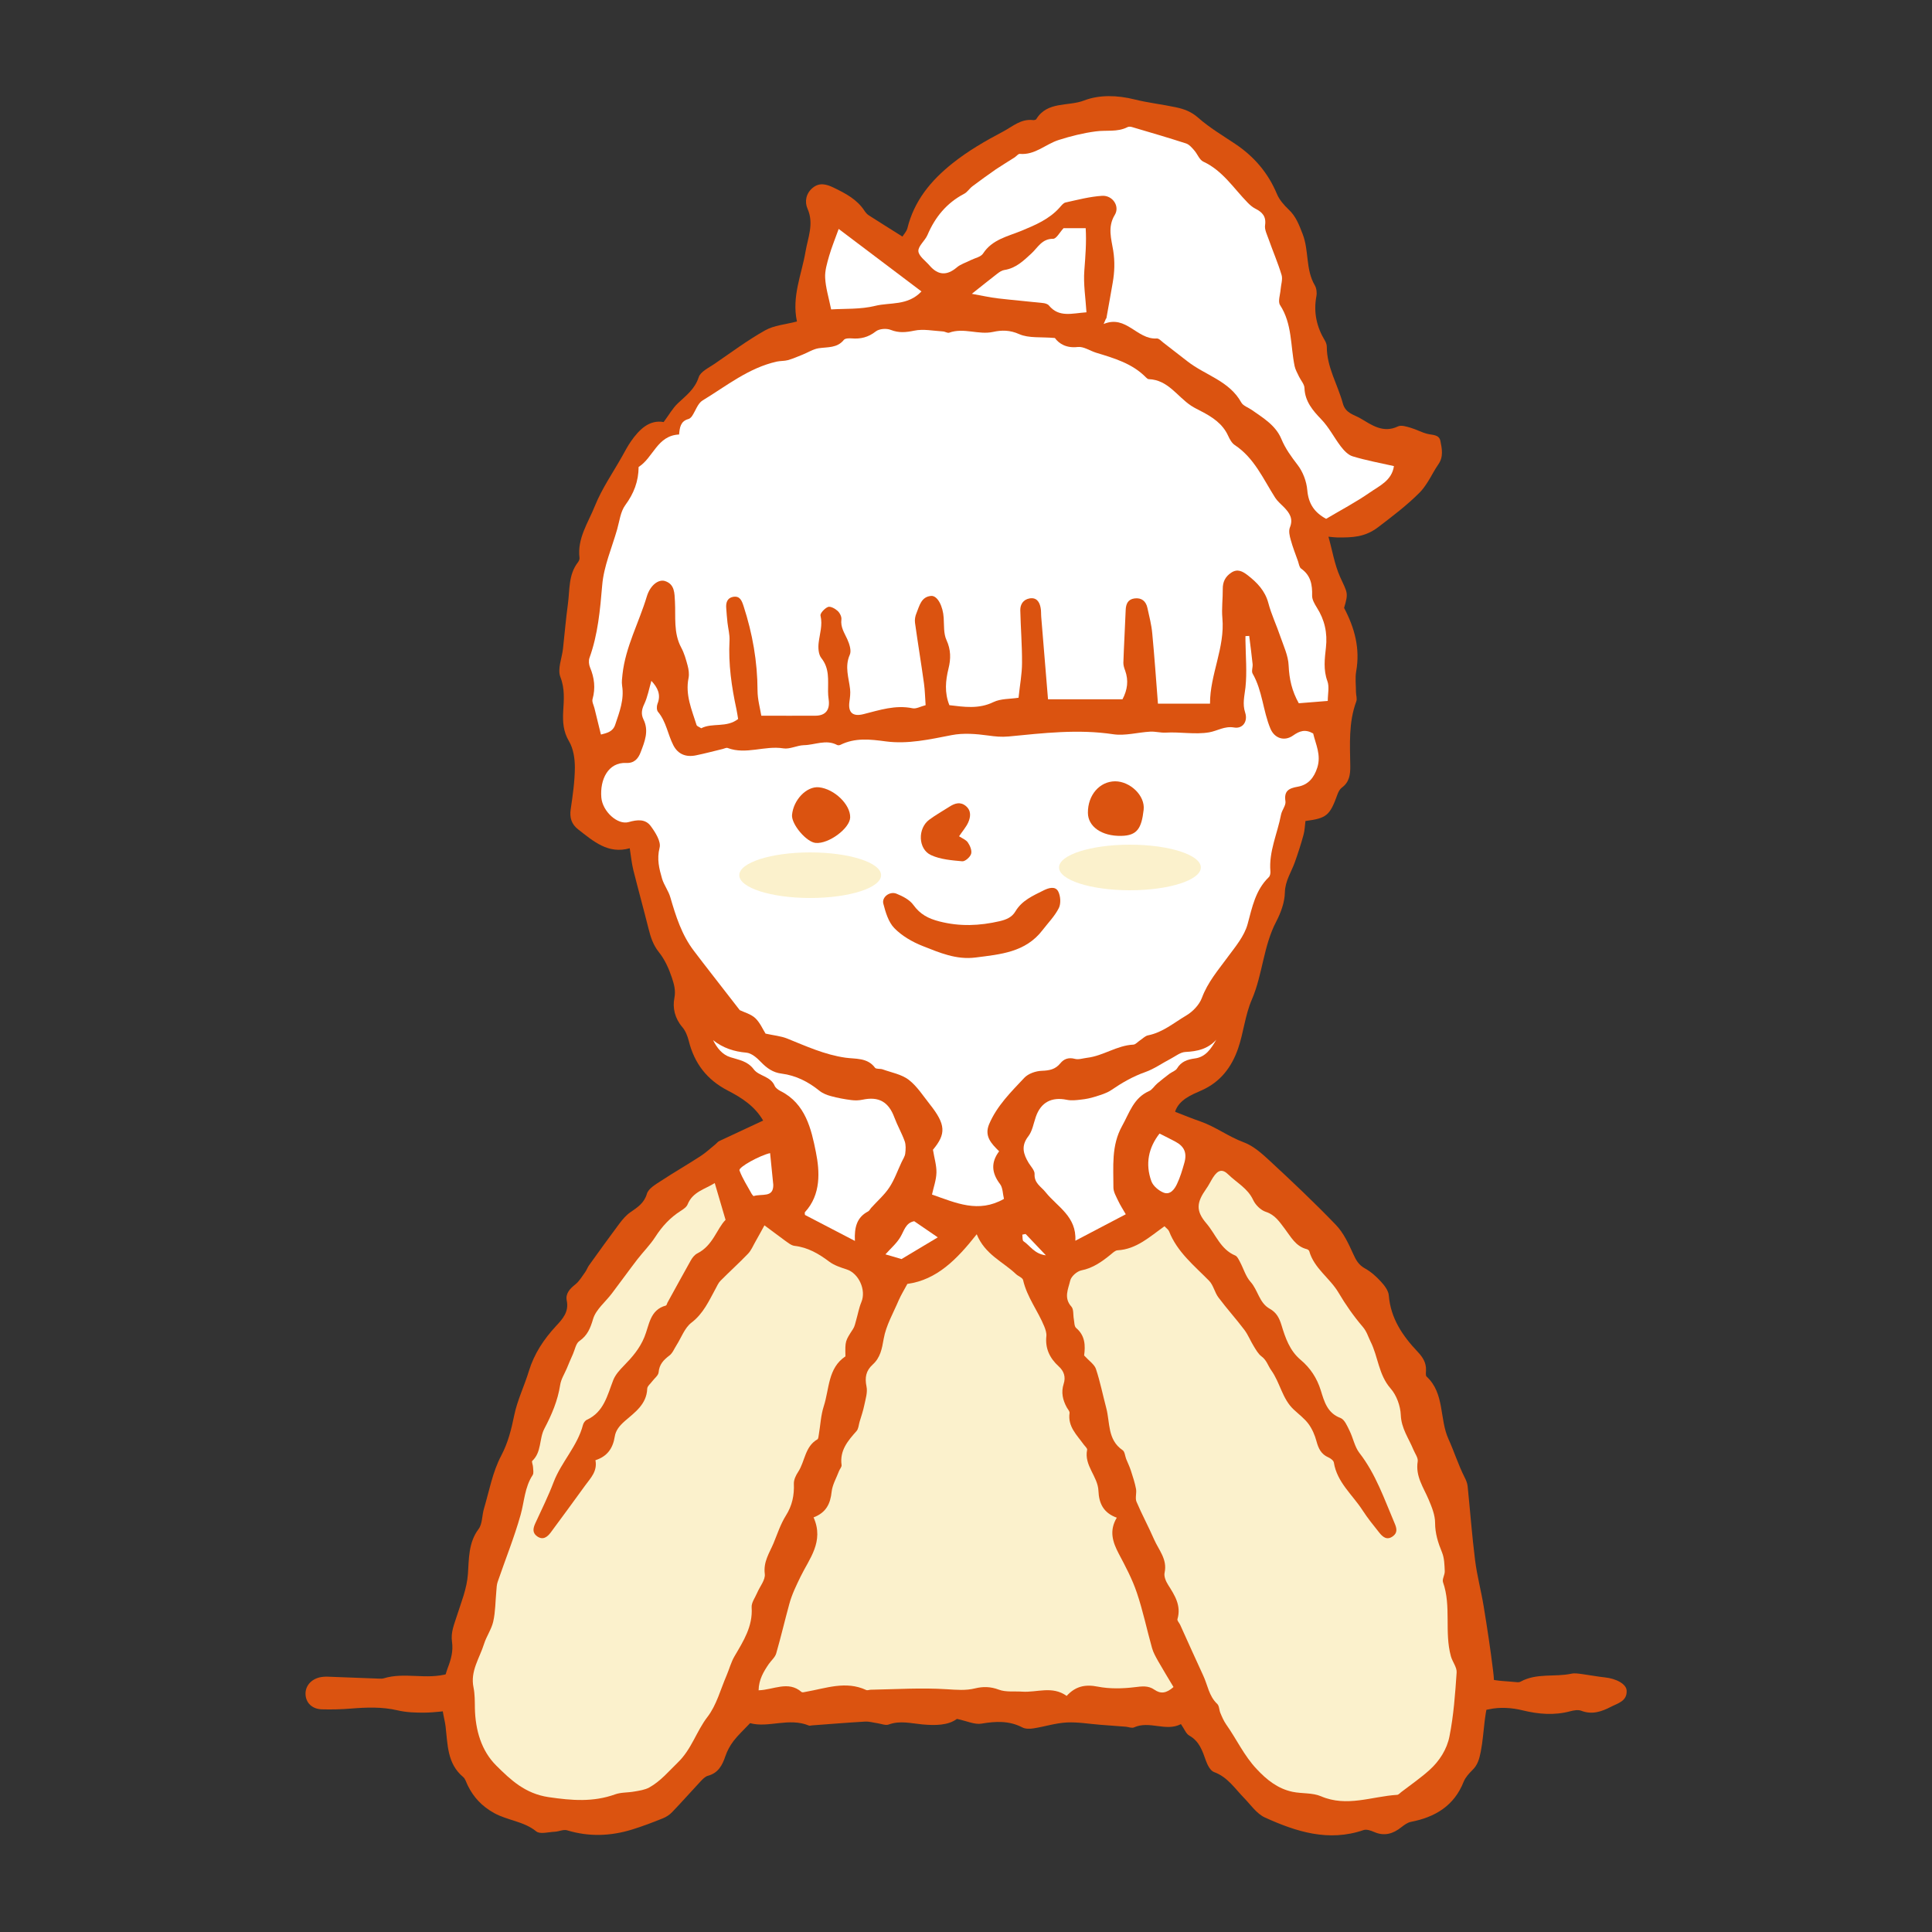
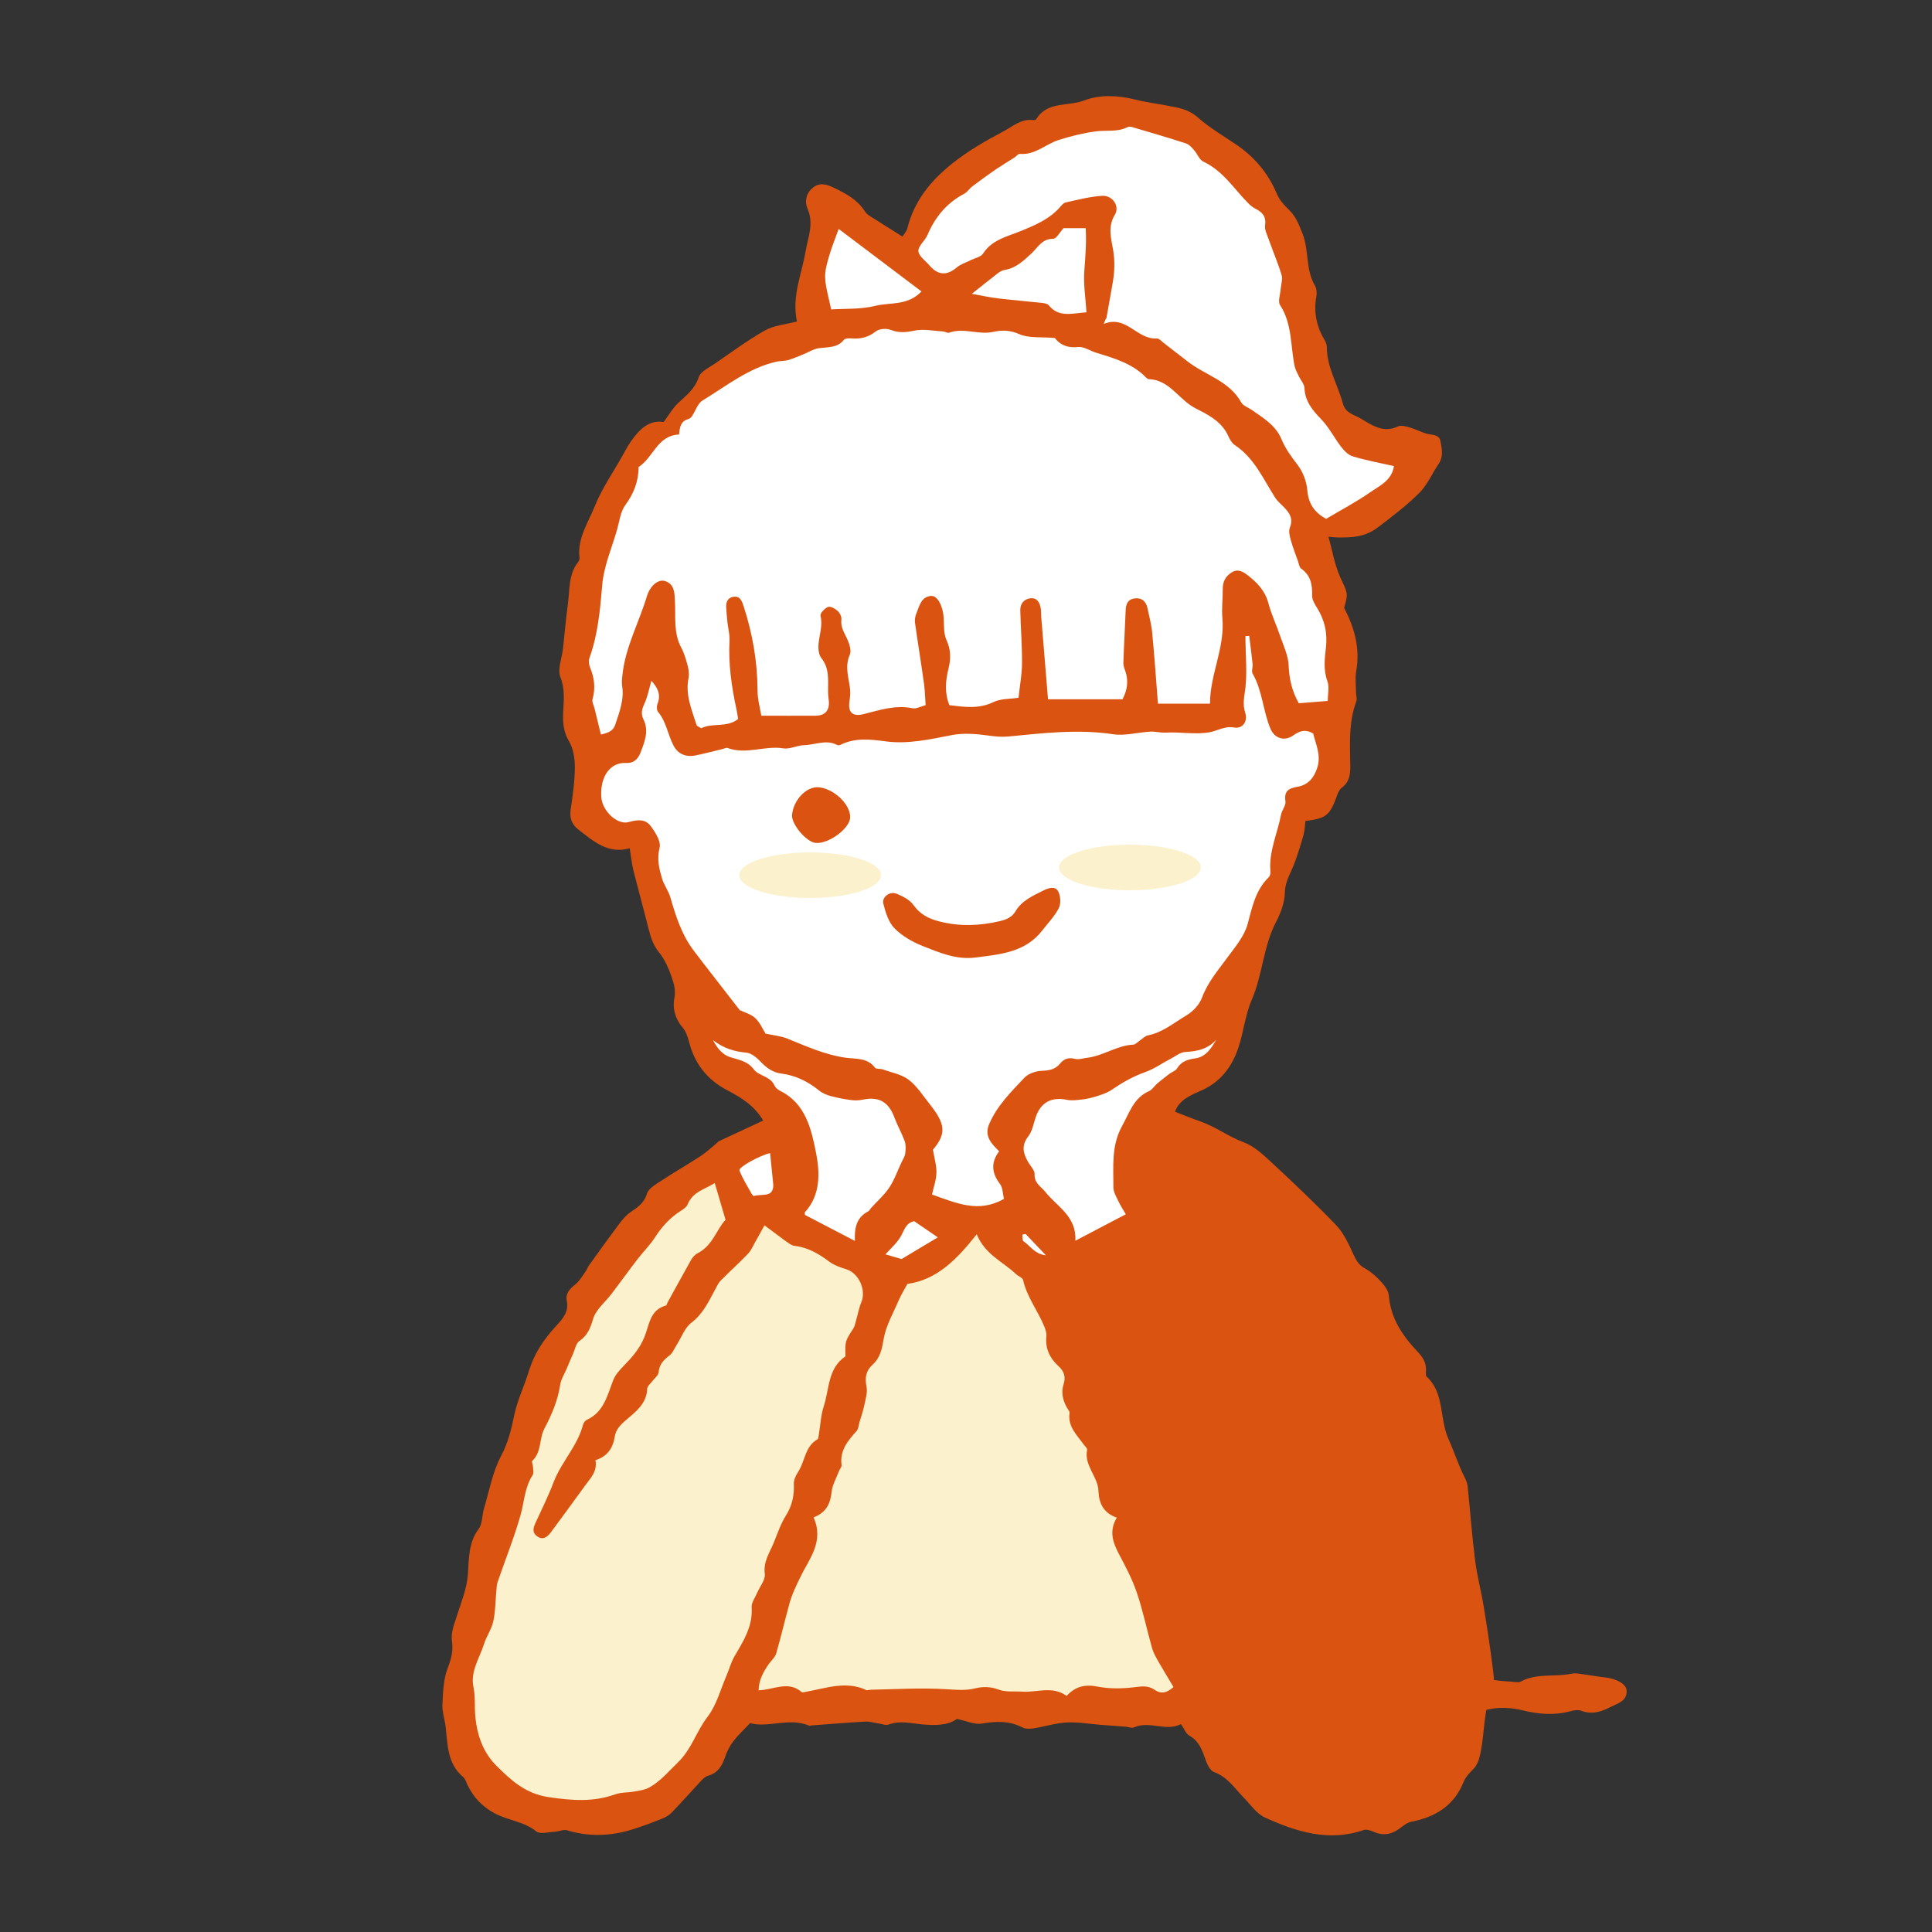
<svg xmlns="http://www.w3.org/2000/svg" id="a" width="200" height="200" viewBox="0 0 200 200">
  <rect x="0" y="0" width="200" height="200" fill="#333333" stroke="none" />
  <path d="M150.27,175.43c1.08-1.38,2.19-2.1,3.86-1.64.9.25,1.87.24,2.8.34.16.02.36.03.49-.05,1.65-.91,3.52-.45,5.25-.82.37-.08.78,0,1.17.05.76.1,1.51.25,2.27.33,1.2.12,2.26.69,2.28,1.38.05,1.09-.92,1.3-1.63,1.67-.95.49-1.94.84-3.06.41-.33-.13-.78-.05-1.15.05-1.66.44-3.27.31-4.95-.1-1.09-.27-2.34-.35-3.43-.11-1.71.38-2.76-.42-3.91-1.51Z" fill="#db5310" />
-   <path d="M46.38,173.28c.26,1.37.46,2.44.71,3.75-1.04.09-2.08.25-3.11.26-.95.01-1.92-.02-2.84-.24-1.6-.37-3.19-.31-4.8-.18-1,.08-2.02.11-3.02.08-1-.03-1.64-.66-1.69-1.52-.05-.85.52-1.56,1.46-1.79.27-.06.56-.08.84-.07,1.76.06,3.53.13,5.29.2.17,0,.34.02.5-.03,2.18-.67,4.43.18,6.67-.48Z" fill="#db5310" />
  <path d="M121.69,115.11c.98.38,1.79.71,2.6.99,1.56.55,2.89,1.57,4.46,2.15,1,.37,1.89,1.17,2.7,1.92,2.33,2.16,4.64,4.34,6.84,6.63.79.82,1.31,1.94,1.79,3,.29.64.56,1.14,1.21,1.5.63.35,1.19.85,1.68,1.39.36.39.76.92.8,1.42.19,2.37,1.43,4.18,2.98,5.82.53.56.9,1.13.87,1.92,0,.22-.06.54.06.65,1.89,1.75,1.31,4.37,2.27,6.48.58,1.27,1.01,2.66,1.66,3.94.15.29.29.62.32.94.26,2.55.45,5.11.77,7.65.2,1.61.63,3.18.89,4.78.36,2.2.7,4.41.97,6.63.09.71.18,1.54-.1,2.15-.9,2-.76,4.17-1.17,6.25-.15.75-.31,1.38-.87,1.92-.35.35-.72.75-.9,1.2-.99,2.5-2.95,3.67-5.47,4.16-.35.07-.68.32-.98.55-.85.68-1.75.96-2.81.5-.34-.15-.8-.31-1.11-.2-3.62,1.24-6.96.17-10.2-1.3-.86-.39-1.48-1.32-2.17-2.03-.96-.98-1.7-2.17-3.11-2.68-.38-.14-.68-.74-.84-1.19-.36-1.01-.67-1.99-1.71-2.58-.35-.19-.52-.7-.87-1.19-1.57.81-3.24-.39-4.86.34-.22.1-.55-.04-.83-.07-.88-.07-1.76-.14-2.64-.2-1.17-.09-2.34-.3-3.5-.24-1.15.06-2.28.43-3.43.61-.38.06-.84.07-1.16-.1-1.37-.71-2.76-.64-4.23-.39-.71.12-1.5-.27-2.54-.49-.91.68-2.24.69-3.59.57-1.16-.11-2.3-.42-3.47.01-.32.12-.76-.07-1.15-.13-.44-.06-.88-.2-1.31-.17-1.82.1-3.65.26-5.47.39-.11,0-.24.06-.33.02-2.08-.86-4.19.27-6.09-.25-.68.72-1.25,1.24-1.71,1.84-.36.47-.66,1.02-.85,1.58-.32.95-.74,1.74-1.81,2.03-.29.08-.54.35-.76.58-.99,1.06-1.95,2.15-2.95,3.19-.26.27-.61.5-.97.64-1.04.42-2.09.82-3.16,1.15-2.23.69-4.48.77-6.74.08-.37-.11-.84.13-1.27.15-.65.03-1.52.28-1.91-.03-1.3-1.06-2.98-1.13-4.38-1.91-1.25-.7-2.11-1.61-2.72-2.85-.15-.3-.24-.68-.48-.88-1.65-1.38-1.59-3.34-1.81-5.2-.09-.77-.37-1.55-.33-2.31.06-1.26.1-2.6.54-3.75.36-.93.59-1.78.45-2.74-.14-.98.23-1.8.52-2.72.44-1.39,1.02-2.76,1.13-4.3.11-1.55.04-3.23,1.1-4.64.4-.53.35-1.39.55-2.08.55-1.85.9-3.83,1.79-5.51.72-1.37,1.05-2.72,1.35-4.18.32-1.57,1.05-3.04,1.52-4.59.55-1.8,1.55-3.3,2.81-4.66.68-.73,1.35-1.46,1.11-2.63-.15-.73.32-1.23.89-1.68.41-.33.69-.82,1.01-1.26.16-.22.25-.5.41-.72,1.03-1.44,2.07-2.88,3.13-4.3.33-.44.7-.88,1.15-1.19.73-.51,1.42-.93,1.71-1.92.16-.54.9-.96,1.45-1.32,1.35-.89,2.75-1.69,4.1-2.57.56-.36,1.05-.83,1.56-1.24.13-.11.24-.26.38-.32,1.49-.7,2.98-1.39,4.54-2.12-.86-1.49-2.23-2.37-3.65-3.1-2.17-1.12-3.47-2.82-4.05-5.15-.13-.51-.34-1.05-.68-1.44-.76-.89-1.01-1.98-.81-2.98.16-.8-.04-1.46-.25-2.1-.31-.94-.74-1.9-1.35-2.66-.6-.75-.85-1.54-1.07-2.42-.51-2.03-1.07-4.06-1.58-6.09-.17-.7-.24-1.42-.37-2.25-2.24.64-3.77-.73-5.35-1.96-.68-.53-.89-1.21-.76-2.08.21-1.43.42-2.88.43-4.32,0-.91-.15-1.95-.61-2.72-.6-1.01-.65-2.01-.6-3.06.07-1.21.19-2.35-.29-3.59-.32-.82.16-1.94.27-2.92.17-1.55.3-3.1.51-4.64.2-1.46.04-3.02,1.03-4.3.1-.13.19-.32.17-.47-.25-2.02.91-3.66,1.6-5.39.72-1.79,1.85-3.41,2.8-5.1.3-.53.58-1.08.93-1.58.87-1.24,1.9-2.25,3.38-1.99.56-.75.93-1.43,1.48-1.95.85-.8,1.75-1.46,2.15-2.69.18-.57,1.01-.96,1.6-1.36,1.74-1.19,3.44-2.46,5.27-3.49.94-.53,2.12-.61,3.3-.92-.56-2.59.49-4.87.89-7.25.24-1.42.89-2.87.21-4.41-.32-.72-.18-1.58.51-2.16.71-.6,1.44-.4,2.2-.03,1.22.59,2.41,1.21,3.18,2.39.12.18.28.37.46.48,1.11.72,2.24,1.41,3.47,2.19.14-.23.42-.52.51-.85.7-2.85,2.42-4.94,4.68-6.74,1.62-1.29,3.37-2.3,5.19-3.26,1.03-.54,1.87-1.36,3.15-1.21.1.01.27-.02.32-.09,1.14-1.89,3.32-1.3,4.96-1.94,1.56-.6,3.42-.56,5.25-.1,1.36.34,2.81.5,4.22.8.9.19,1.63.46,2.35,1.1,1.16,1.02,2.52,1.83,3.81,2.69,1.96,1.31,3.42,3.01,4.33,5.2.25.59.72,1.13,1.19,1.58.78.72,1.1,1.61,1.47,2.56.67,1.72.29,3.67,1.26,5.31.18.31.23.78.16,1.14-.31,1.66.03,3.17.89,4.59.11.18.19.43.19.64,0,2.11,1.13,3.9,1.66,5.85.28,1.04,1.17,1.16,1.82,1.55,1.16.68,2.35,1.57,3.89.83.34-.16.88.02,1.3.14.59.17,1.14.48,1.73.63.54.14,1.22.05,1.36.74.16.81.34,1.64-.22,2.43-.41.58-.72,1.24-1.11,1.84-.24.37-.5.75-.81,1.06-1.32,1.33-2.81,2.45-4.3,3.59-1.39,1.06-2.69,1.07-4.17,1.07-.26,0-.53-.04-.98-.08.42,1.49.64,2.91,1.21,4.17.76,1.67.88,1.62.41,3.2,1.11,2.11,1.67,4.23,1.25,6.58-.12.69-.02,1.41-.02,2.12,0,.33.14.7.03.99-.81,2.18-.65,4.45-.62,6.69.01.89-.1,1.66-.88,2.23-.2.15-.35.43-.44.68-.8,2.21-1.11,2.48-3.32,2.77-.06.46-.07.96-.2,1.43-.26.96-.57,1.91-.9,2.84-.37,1.03-1,1.92-1.03,3.12-.02,1.01-.41,2.09-.89,3.01-1.34,2.55-1.41,5.48-2.52,8.06-.72,1.66-.86,3.43-1.43,5.08-.65,1.89-1.8,3.48-3.82,4.36-1.04.46-2.28.95-2.7,2.17Z" fill="#db5310" />
  <path d="M62.19,75.97c-.23-.93-.44-1.79-.65-2.65-.08-.32-.28-.68-.2-.95.32-1.14.19-2.21-.26-3.28-.12-.29-.16-.69-.06-.98.88-2.44,1.1-4.96,1.32-7.53.16-1.96,1-3.86,1.55-5.79.24-.85.34-1.82.84-2.5.89-1.21,1.37-2.47,1.38-3.95,1.52-.96,1.92-3.26,4.19-3.36.06-.7.14-1.38.96-1.6.15-.04.29-.18.38-.31.37-.55.59-1.32,1.1-1.62,2.47-1.5,4.76-3.37,7.68-4.02.38-.08.78-.05,1.15-.15.52-.15,1.02-.37,1.52-.57.55-.22,1.08-.57,1.66-.66.93-.14,1.91,0,2.61-.87.13-.16.53-.17.79-.15.93.08,1.73-.11,2.51-.72.35-.28,1.11-.34,1.55-.16.84.33,1.56.26,2.43.08.94-.2,1.97.02,2.97.08.22.01.47.19.65.13,1.51-.55,3.03.25,4.54-.08.9-.2,1.75-.2,2.71.23,1,.44,2.26.27,3.69.4.43.59,1.19,1.07,2.37.93.6-.07,1.25.39,1.89.59,1.87.57,3.76,1.11,5.18,2.57.08.08.19.17.28.17,2,.07,2.95,1.81,4.4,2.76.32.21.68.38,1.02.56,1.16.6,2.23,1.29,2.8,2.55.16.35.38.75.68.95,2.03,1.34,2.95,3.52,4.19,5.46.24.37.6.66.91.98.57.59.98,1.18.61,2.09-.15.37-.03.88.09,1.3.2.74.49,1.47.75,2.2.09.26.13.62.32.76,1,.7,1.17,1.67,1.14,2.8-.01.4.25.85.48,1.22.82,1.28,1.12,2.65.95,4.15-.13,1.16-.28,2.31.15,3.48.22.59.04,1.32.04,2.05-1.08.09-2.06.17-3,.24-.72-1.28-.99-2.53-1.05-3.9-.04-1.02-.52-2.02-.86-3.01-.39-1.16-.93-2.28-1.24-3.46-.34-1.28-1.17-2.13-2.15-2.89-.5-.38-1.03-.7-1.69-.26-.62.41-.89.96-.88,1.7.01,1-.13,2.01-.04,3,.28,3.07-1.29,5.85-1.28,8.86h-5.39c-.19-2.44-.36-4.86-.59-7.28-.08-.89-.31-1.76-.5-2.63-.15-.7-.61-1.08-1.34-.98-.68.09-.89.58-.91,1.21-.07,1.82-.18,3.64-.24,5.46,0,.27.09.55.19.81.36,1.02.24,1.97-.28,2.96h-7.71c-.24-2.86-.47-5.68-.7-8.5-.03-.33,0-.68-.07-1-.12-.61-.44-1.07-1.15-.94-.64.12-.96.61-.95,1.22.04,1.82.19,3.63.18,5.45,0,1.16-.23,2.32-.36,3.61-.88.14-1.84.08-2.6.45-1.53.74-3.03.5-4.56.32-.52-1.29-.4-2.54-.09-3.8.25-1,.25-1.94-.21-2.94-.31-.67-.24-1.52-.29-2.3-.07-1.2-.64-2.33-1.31-2.27-1.03.09-1.2,1.04-1.51,1.79-.13.3-.19.66-.15.98.29,2.1.64,4.19.93,6.29.1.71.11,1.43.17,2.25-.52.13-.97.4-1.35.32-1.78-.37-3.42.19-5.09.61-1.11.28-1.6-.18-1.45-1.28.06-.43.12-.88.07-1.31-.13-1.18-.58-2.32-.03-3.56.19-.42-.04-1.12-.26-1.61-.3-.66-.71-1.24-.61-2.04.04-.29-.17-.69-.39-.89-.26-.24-.74-.5-.99-.41-.34.13-.84.66-.78.9.23.98-.08,1.86-.19,2.78-.07.53-.03,1.24.28,1.62.85,1.07.68,2.26.69,3.44,0,.27.02.55.06.82.16,1.09-.31,1.7-1.38,1.7-1.77.01-3.55,0-5.59,0-.13-.79-.39-1.7-.39-2.61-.01-2.99-.52-5.89-1.44-8.72-.19-.58-.38-1.11-1.11-.97-.6.12-.74.62-.69,1.18.04.5.07,1,.13,1.5.07.61.24,1.23.21,1.83-.13,2.42.21,4.79.72,7.14.07.32.11.65.17.99-1.2.94-2.68.36-3.82.96-.22-.15-.44-.21-.48-.33-.5-1.59-1.19-3.14-.83-4.88.08-.41.01-.88-.1-1.29-.17-.63-.35-1.28-.66-1.85-.82-1.53-.56-3.17-.65-4.78-.05-.81,0-1.78-1.03-2.11-.66-.21-1.52.41-1.88,1.59-.81,2.7-2.21,5.22-2.52,8.07-.04.39-.1.79-.04,1.17.23,1.43-.27,2.72-.71,4.03-.25.77-.9.87-1.47,1.03Z" fill="#fff" />
  <path d="M129.32,65.85c.12.97.25,1.93.35,2.9.03.33-.14.74,0,.98,1.02,1.77,1.07,3.85,1.84,5.69.42,1.01,1.44,1.36,2.35.72.68-.48,1.26-.68,2.08-.21.26,1.12.84,2.21.43,3.52-.34,1.07-.95,1.8-2.03,1.99-.92.16-1.44.43-1.27,1.52.06.42-.37.9-.46,1.38-.37,1.95-1.27,3.8-1.1,5.85.02.21-.03.49-.17.62-1.38,1.34-1.71,3.09-2.19,4.86-.34,1.24-1.27,2.34-2.06,3.41-.99,1.35-2.07,2.6-2.67,4.22-.27.72-.95,1.43-1.63,1.83-1.27.75-2.43,1.75-3.95,2.05-.3.06-.55.34-.83.52-.23.15-.46.43-.69.44-1.7.08-3.11,1.16-4.77,1.36-.43.05-.9.22-1.29.11-.65-.17-1.13.01-1.5.47-.52.63-1.13.74-1.92.77-.62.02-1.4.29-1.81.73-1.37,1.46-2.82,2.88-3.63,4.78-.53,1.24.2,2.01,1.03,2.82-.88,1.17-.77,2.26.09,3.39.3.39.28,1.02.41,1.54-2.66,1.51-4.97.41-7.45-.45.16-.75.44-1.5.46-2.26.02-.75-.22-1.5-.36-2.38,1.37-1.64,1.34-2.61-.33-4.71-.69-.87-1.32-1.87-2.18-2.53-.74-.57-1.79-.75-2.7-1.08-.26-.09-.67-.01-.79-.17-.79-1.07-2.05-.89-3.07-1.04-2.15-.31-4.06-1.19-6.02-1.98-.65-.26-1.37-.32-2.24-.51-.27-.42-.56-1.12-1.06-1.6-.46-.43-1.16-.61-1.61-.83-1.02-1.32-1.97-2.54-2.92-3.76-.61-.79-1.23-1.58-1.83-2.38-1.26-1.65-1.87-3.59-2.44-5.55-.19-.66-.65-1.25-.85-1.91-.3-1.03-.56-2.03-.26-3.21.17-.64-.44-1.6-.92-2.25-.55-.74-1.37-.67-2.28-.41-1.15.33-2.71-1.11-2.83-2.54-.16-1.85.7-3.67,2.58-3.58.82.04,1.24-.44,1.49-1.11.42-1.1.88-2.21.29-3.4-.26-.54-.19-1.02.08-1.58.35-.74.5-1.59.74-2.41.65.7,1.02,1.43.63,2.39-.09.23-.09.64.05.81.86,1.02,1.01,2.33,1.59,3.46.48.94,1.31,1.27,2.36,1.05.93-.19,1.85-.44,2.77-.66.16-.04.36-.15.49-.1,1.91.72,3.84-.27,5.77.04.67.11,1.41-.31,2.13-.33,1.14-.02,2.29-.63,3.44-.02.09.05.24.03.33-.01,1.53-.76,3.08-.58,4.72-.36,2.28.3,4.54-.21,6.8-.65,1.22-.24,2.54-.13,3.78.04.72.1,1.37.17,2.12.1,3.6-.35,7.2-.78,10.84-.23,1.23.18,2.54-.2,3.82-.27.53-.03,1.08.13,1.61.1,1.5-.09,3.02.22,4.5-.03.85-.15,1.58-.67,2.57-.5.89.16,1.45-.63,1.15-1.54-.3-.91-.07-1.72.03-2.61.17-1.59.02-3.22,0-4.84,0-.16,0-.31,0-.47.13,0,.26-.02.39-.02Z" fill="#fff" />
-   <path d="M112.23,140.31c.13-1,.12-2.04-.83-2.84-.2-.17-.18-.61-.24-.93-.08-.43,0-1-.25-1.28-.82-.9-.32-1.84-.12-2.7.1-.43.7-.96,1.15-1.05,1.21-.24,2.14-.91,3.05-1.65.21-.17.46-.42.7-.43,1.97-.11,3.33-1.41,4.86-2.49.18.2.39.33.47.52.84,2.15,2.6,3.55,4.15,5.13.44.45.57,1.2.96,1.72.86,1.15,1.83,2.22,2.69,3.36.39.52.63,1.15.98,1.71.23.37.46.79.8,1.04.52.38.67.97.99,1.42.93,1.29,1.14,2.96,2.33,4.07.52.49,1.12.93,1.54,1.5.38.52.65,1.15.82,1.78.2.75.48,1.35,1.24,1.68.23.1.53.33.56.53.33,2.06,1.94,3.34,2.98,4.96.51.79,1.11,1.53,1.7,2.27.36.46.8.86,1.42.41.52-.37.41-.84.19-1.35-1.07-2.5-1.94-5.09-3.65-7.29-.49-.64-.64-1.53-1.01-2.28-.24-.49-.52-1.17-.94-1.33-1.38-.51-1.69-1.73-2.04-2.85-.4-1.29-1.09-2.33-2.09-3.17-1.13-.95-1.58-2.27-1.98-3.59-.23-.75-.52-1.31-1.22-1.7-1.09-.6-1.21-1.93-1.99-2.79-.5-.56-.72-1.37-1.09-2.06-.13-.24-.27-.57-.49-.66-1.53-.64-2.02-2.2-2.98-3.32-1.12-1.31-1.03-2.16-.02-3.59.26-.36.45-.77.69-1.15.51-.8.97-.94,1.6-.32.87.85,2,1.42,2.56,2.62.24.52.79,1.07,1.32,1.24.96.31,1.42,1.05,1.95,1.74.64.84,1.13,1.83,2.28,2.12.1.02.23.12.26.2.5,1.79,2.13,2.78,3.03,4.3.73,1.24,1.57,2.44,2.51,3.54.42.49.55,1,.8,1.51.8,1.58.83,3.44,2.08,4.87.62.7,1.02,1.81,1.06,2.75.05,1.39.82,2.41,1.3,3.58.17.41.51.86.45,1.23-.25,1.53.6,2.68,1.14,3.96.32.76.66,1.59.66,2.39,0,1.11.31,2.07.72,3.07.24.59.25,1.28.28,1.93.02.38-.29.83-.18,1.15.88,2.5.12,5.17.82,7.68.16.57.63,1.13.59,1.67-.15,2.21-.31,4.44-.74,6.6-.26,1.34-1.04,2.57-2.09,3.51-.92.82-1.93,1.52-2.91,2.27-.13.1-.27.27-.41.28-2.62.16-5.21,1.3-7.89.15-.88-.38-1.97-.26-2.94-.46-1.52-.32-2.67-1.23-3.72-2.36-1.31-1.38-2.08-3.1-3.16-4.62-.25-.36-.43-.78-.6-1.19-.13-.31-.11-.74-.33-.94-.86-.81-.98-1.94-1.44-2.92-.81-1.74-1.59-3.5-2.39-5.26-.09-.2-.33-.43-.28-.59.41-1.4-.28-2.46-.97-3.55-.23-.36-.45-.88-.36-1.26.3-1.39-.61-2.34-1.09-3.44-.57-1.31-1.26-2.58-1.82-3.9-.16-.38.03-.9-.05-1.33-.12-.64-.33-1.27-.53-1.89-.13-.41-.33-.81-.49-1.21-.12-.31-.14-.76-.37-.91-1.58-1.08-1.29-2.85-1.69-4.36-.36-1.35-.63-2.73-1.07-4.05-.16-.47-.7-.82-1.24-1.41Z" fill="#fbf1cc" />
  <path d="M79.14,126.85c.79.58,1.44,1.08,2.1,1.56.32.22.66.52,1.01.56,1.39.16,2.51.82,3.6,1.64.51.38,1.18.6,1.8.8,1.25.4,2.04,2.14,1.52,3.38-.25.6-.36,1.25-.54,1.87-.09.31-.15.65-.32.91-.81,1.25-.83,1.24-.79,2.84-1.82,1.21-1.66,3.35-2.24,5.15-.31.95-.35,1.98-.52,2.97-.03.16-.04.41-.14.47-1.3.74-1.28,2.27-1.99,3.36-.24.36-.46.82-.45,1.23.05,1.2-.17,2.27-.83,3.31-.55.88-.88,1.9-1.28,2.87-.43,1.01-1.06,1.91-.9,3.16.08.61-.51,1.3-.79,1.96-.21.5-.61,1.02-.57,1.51.13,1.96-.85,3.48-1.77,5.05-.36.61-.54,1.32-.82,1.98-.63,1.45-1.04,3.08-1.98,4.3-1.15,1.49-1.64,3.34-3.07,4.72-.95.92-1.79,1.94-2.96,2.59-.46.25-1.03.33-1.56.42-.65.12-1.36.07-1.97.29-2.28.82-4.48.64-6.88.29-2.44-.36-3.94-1.79-5.42-3.26-1.56-1.55-2.17-3.69-2.22-5.94-.01-.72,0-1.45-.14-2.15-.36-1.69.63-3.04,1.09-4.52.25-.79.77-1.51.95-2.31.23-1.02.22-2.09.32-3.14.03-.33.03-.67.14-.97.79-2.31,1.71-4.58,2.37-6.92.39-1.39.42-2.87,1.25-4.13.13-.2.05-.55.04-.82,0-.22-.17-.56-.08-.65.98-.91.7-2.28,1.25-3.33.76-1.44,1.39-2.91,1.64-4.54.09-.59.44-1.13.68-1.69.21-.51.42-1.01.65-1.52.2-.46.3-1.08.65-1.32.85-.59,1.14-1.33,1.43-2.3s1.27-1.75,1.93-2.62c.89-1.17,1.74-2.36,2.64-3.53.61-.79,1.33-1.5,1.87-2.34.7-1.09,1.54-2,2.63-2.69.28-.18.61-.4.72-.69.53-1.3,1.79-1.55,2.8-2.19.36,1.22.7,2.36,1.12,3.81-.9.9-1.3,2.66-2.92,3.47-.28.14-.52.44-.68.73-.82,1.45-1.61,2.92-2.42,4.38-.05.1-.08.27-.16.29-1.68.45-1.72,2.07-2.23,3.28-.49,1.19-1.26,2.07-2.12,2.95-.42.43-.87.92-1.09,1.47-.62,1.58-.96,3.31-2.74,4.13-.18.08-.35.32-.4.52-.57,2.2-2.24,3.84-3.04,5.93-.55,1.45-1.24,2.84-1.89,4.25-.23.5-.34.98.17,1.35.62.45,1.08.07,1.43-.4,1.2-1.61,2.38-3.24,3.56-4.86.55-.76,1.28-1.45,1.06-2.61,1.22-.39,1.81-1.23,2-2.45.1-.64.49-1.12,1.05-1.61,1.01-.88,2.25-1.72,2.31-3.34,0-.26.34-.52.52-.77.23-.31.63-.6.66-.93.07-.82.51-1.28,1.12-1.74.33-.25.5-.71.74-1.08.5-.79.84-1.79,1.54-2.32,1.23-.94,1.8-2.24,2.49-3.5.16-.29.29-.61.51-.83.94-.95,1.93-1.84,2.85-2.8.34-.35.53-.84.78-1.27.3-.52.58-1.05.93-1.68Z" fill="#fbf1cc" />
  <path d="M84.22,157.08c1.31-.5,1.74-1.42,1.87-2.65.08-.74.5-1.44.77-2.16.08-.21.29-.42.26-.61-.21-1.51.65-2.51,1.55-3.52.2-.23.22-.62.31-.94.17-.57.37-1.14.49-1.73.13-.64.36-1.33.23-1.94-.19-.93-.06-1.63.64-2.27.79-.71.96-1.63,1.14-2.67.24-1.38,1-2.68,1.56-4,.24-.55.56-1.06.89-1.68,3.07-.42,5.15-2.57,7.18-5.14.86,2.11,2.72,2.84,4.06,4.12.24.23.68.37.74.62.4,1.77,1.54,3.19,2.2,4.82.12.31.24.66.21.98-.14,1.28.35,2.29,1.27,3.13.56.5.75,1.11.52,1.82-.28.87-.1,1.66.32,2.43.11.2.32.41.29.59-.2,1.4.76,2.27,1.46,3.25.13.18.39.4.36.55-.34,1.63,1.11,2.75,1.17,4.25.05,1.27.5,2.28,1.9,2.78-.82,1.37-.42,2.54.21,3.74.69,1.3,1.39,2.62,1.86,4.01.64,1.88,1.04,3.84,1.58,5.75.13.47.39.92.63,1.35.51.9,1.05,1.77,1.59,2.68-.75.67-1.34.72-1.97.28-.66-.46-1.31-.35-2.07-.26-1.25.15-2.57.18-3.8-.06-1.3-.26-2.31-.04-3.22.96-1.49-1.07-3.07-.34-4.59-.44-.82-.06-1.7.07-2.44-.21-.85-.32-1.63-.33-2.45-.13-.97.24-1.91.15-2.92.09-2.61-.17-5.24,0-7.87.05-.16,0-.36.09-.48.03-2.11-.98-4.16-.18-6.22.18-.16.03-.39.1-.48.02-1.38-1.19-2.88-.22-4.44-.17.02-1.1.51-1.93,1.06-2.73.25-.36.64-.68.76-1.08.49-1.7.89-3.42,1.36-5.13.27-1,.72-1.91,1.17-2.84.88-1.82,2.46-3.62,1.34-6.12Z" fill="#fbf1cc" />
  <path d="M114.53,32.97c.12-.69.25-1.38.37-2.07.1-.55.19-1.1.29-1.65.19-1.1.23-2.16.05-3.31-.19-1.18-.61-2.43.16-3.69.55-.89-.22-2.04-1.3-1.98-1.27.08-2.53.41-3.79.69-.24.05-.44.33-.63.54-1.08,1.2-2.49,1.79-3.96,2.4-1.39.57-3.01.89-3.95,2.34-.23.36-.84.47-1.28.69-.48.25-1.04.41-1.44.75-1.01.86-1.93.84-2.81-.18-.42-.49-1.13-.98-1.17-1.5-.03-.53.68-1.07.94-1.67.79-1.86,1.99-3.32,3.8-4.27.33-.17.55-.55.86-.78.8-.6,1.6-1.18,2.42-1.75.64-.43,1.3-.82,1.95-1.24.18-.12.37-.38.53-.36,1.58.14,2.67-1.01,4.03-1.44,1.25-.4,2.54-.72,3.84-.89,1.09-.15,2.23.1,3.28-.44.13-.07.34-.05.49,0,1.86.55,3.72,1.09,5.57,1.69.33.11.61.44.85.72.33.37.53.97.93,1.16,2.01.93,3.14,2.76,4.6,4.25.23.24.5.47.79.62.72.36,1.14.8,1.01,1.71-.07.45.2.97.36,1.43.44,1.25.97,2.47,1.35,3.73.13.44-.06.98-.1,1.48-.04.55-.3,1.26-.06,1.63,1.27,1.95,1.07,4.21,1.51,6.33.08.37.29.72.45,1.07.19.4.56.79.57,1.2.04,1.37.89,2.35,1.71,3.2.84.87,1.34,1.9,2.04,2.82.32.42.76.9,1.24,1.04,1.38.42,2.8.68,4.27,1.01-.22,1.5-1.5,2.04-2.49,2.73-1.45,1.01-3.02,1.83-4.53,2.73-1.23-.67-1.83-1.58-1.95-2.97-.08-.91-.45-1.9-1.01-2.62-.65-.85-1.26-1.68-1.67-2.67-.59-1.42-1.87-2.17-3.06-3.01-.37-.26-.89-.42-1.09-.77-1.24-2.25-3.73-2.82-5.57-4.26-.83-.65-1.66-1.29-2.49-1.93-.22-.17-.47-.46-.69-.44-2.07.13-3.15-2.48-5.5-1.5.08-.19.16-.37.24-.56Z" fill="#fff" />
  <path d="M125.91,107.63c-.54.92-1.08,1.79-2.22,1.94-.74.1-1.41.31-1.84,1.03-.15.25-.52.36-.78.55-.43.33-.86.66-1.27,1.01-.3.25-.52.65-.85.79-1.61.71-2.03,2.25-2.79,3.61-1.14,2.05-.89,4.22-.9,6.37,0,.46.29.94.5,1.39.21.45.48.86.78,1.38-1.75.92-3.4,1.78-5.22,2.74.14-2.52-1.87-3.51-3.07-5.01-.47-.6-1.2-.93-1.15-1.89.02-.37-.38-.78-.61-1.15-.55-.91-.82-1.76-.04-2.76.42-.54.54-1.33.78-2.02.52-1.5,1.63-2.08,3.2-1.76.47.1.99.04,1.48-.02.49-.05.98-.15,1.45-.3.57-.18,1.18-.35,1.67-.68,1.11-.76,2.25-1.42,3.53-1.87.93-.33,1.76-.93,2.65-1.39.49-.26.98-.66,1.49-.69,1.24-.06,2.33-.3,3.21-1.27Z" fill="#fff" />
  <path d="M88.5,128.46c-1.91-.99-3.53-1.83-5.17-2.69,0-.09-.05-.23,0-.29,1.68-1.83,1.53-4.22,1.13-6.22-.47-2.35-1.06-5.01-3.65-6.31-.24-.12-.52-.32-.62-.55-.42-1-1.63-1-2.15-1.69-.67-.89-1.54-.98-2.44-1.27-.82-.26-1.37-.94-1.78-1.76,1.03.81,2.16,1.18,3.44,1.29.54.05,1.1.54,1.51.97.61.63,1.24,1.09,2.14,1.2,1.48.19,2.76.84,3.91,1.77.33.27.78.45,1.2.56.69.19,1.4.32,2.11.41.38.05.78.04,1.16-.04,1.68-.36,2.7.22,3.3,1.85.31.83.76,1.61,1.06,2.44.14.39.11.86.06,1.28-.04.32-.25.61-.39.92-.41.87-.73,1.8-1.26,2.6-.51.77-1.24,1.4-1.87,2.1-.11.12-.19.31-.33.38-1.15.6-1.43,1.63-1.36,3.04Z" fill="#fff" />
  <path d="M100.61,30.41c1-.79,1.81-1.45,2.63-2.08.22-.17.47-.34.73-.38,1.19-.18,1.99-.96,2.81-1.72.66-.61,1.08-1.52,2.24-1.51.34,0,.68-.67,1.08-1.1h2.29c.09,1.47-.03,2.91-.14,4.38-.11,1.41.13,2.85.22,4.33-1.5.1-2.84.57-3.89-.71-.12-.15-.4-.23-.61-.25-1.55-.17-3.1-.3-4.65-.48-.87-.1-1.72-.3-2.7-.47Z" fill="#fff" />
  <path d="M86.04,32.03c-.26-1.26-.57-2.26-.62-3.27-.04-.74.2-1.52.41-2.26.26-.9.62-1.77.99-2.8,2.82,2.13,5.64,4.26,8.57,6.47-1.43,1.51-3.25,1.11-4.78,1.49-1.53.38-3.18.28-4.56.37Z" fill="#fff" />
-   <path d="M120.04,117.35c.58.29,1.11.55,1.63.83.93.49,1.23,1.17.93,2.21-.21.74-.43,1.49-.76,2.18-.26.55-.71,1.17-1.41.88-.5-.21-1.06-.68-1.24-1.17-.65-1.79-.3-3.47.84-4.93Z" fill="#fff" />
  <path d="M77.99,123.81c-.1-.13-.15-.16-.17-.21-.44-.81-.96-1.59-1.27-2.44-.12-.34,2.13-1.56,3.17-1.79.11,1.09.22,2.19.33,3.28.02,1.38-1.17.89-2.05,1.17Z" fill="#fff" />
  <path d="M93.33,130.34c-.4-.12-.97-.29-1.67-.49.56-.63,1.16-1.14,1.54-1.78.4-.66.54-1.48,1.44-1.65.76.52,1.52,1.04,2.44,1.67-1.18.71-2.41,1.44-3.76,2.25Z" fill="#fff" />
  <path d="M106.17,127.74c.64.68,1.29,1.35,2.1,2.21-1.19-.14-1.63-1-2.32-1.46-.13-.09-.08-.45-.12-.68.11-.02.23-.04.34-.07Z" fill="#fff" />
  <path d="M100.99,99.12c-2,.26-3.75-.51-5.48-1.19-1.06-.42-2.14-1.04-2.93-1.85-.61-.63-.91-1.64-1.14-2.54-.17-.67.66-1.3,1.35-1.03.65.26,1.38.63,1.77,1.18.71.97,1.53,1.4,2.7,1.7,2.12.54,4.14.45,6.23-.03.71-.17,1.27-.41,1.63-1.02.67-1.13,1.82-1.62,2.92-2.17.52-.26,1.21-.47,1.51.12.24.47.29,1.25.06,1.71-.42.84-1.11,1.53-1.69,2.29-1.77,2.31-4.38,2.5-6.92,2.83Z" fill="#db5310" />
  <path d="M81.99,84.37c.14-1.58,1.52-3,2.79-2.87,1.59.17,3.26,1.78,3.23,3.12-.03,1.13-2.22,2.76-3.57,2.64-.96-.08-2.53-1.94-2.45-2.9Z" fill="#db5310" />
-   <path d="M115.44,80.88c1.53,0,3.12,1.47,2.95,2.95-.22,1.91-.66,2.67-2.32,2.7-2.03.04-3.44-.97-3.45-2.38-.02-1.84,1.21-3.26,2.82-3.27Z" fill="#db5310" />
-   <path d="M99.28,86.57c.32.21.72.36.91.64.23.33.44.84.34,1.18-.1.34-.63.8-.92.77-1.09-.1-2.26-.19-3.23-.64-1.35-.62-1.4-2.76-.19-3.66.67-.5,1.41-.91,2.11-1.36.56-.36,1.13-.53,1.7-.05.56.48.48,1.12.23,1.69-.22.48-.59.9-.94,1.42Z" fill="#db5310" />
+   <path d="M99.28,86.57Z" fill="#db5310" />
  <ellipse cx="83.87" cy="90.6" rx="7.34" ry="2.36" fill="#fbf1cc" />
  <ellipse cx="116.97" cy="89.8" rx="7.34" ry="2.36" fill="#fbf1cc" />
-   <rect y="0" width="200" height="200" fill="none" />
</svg>